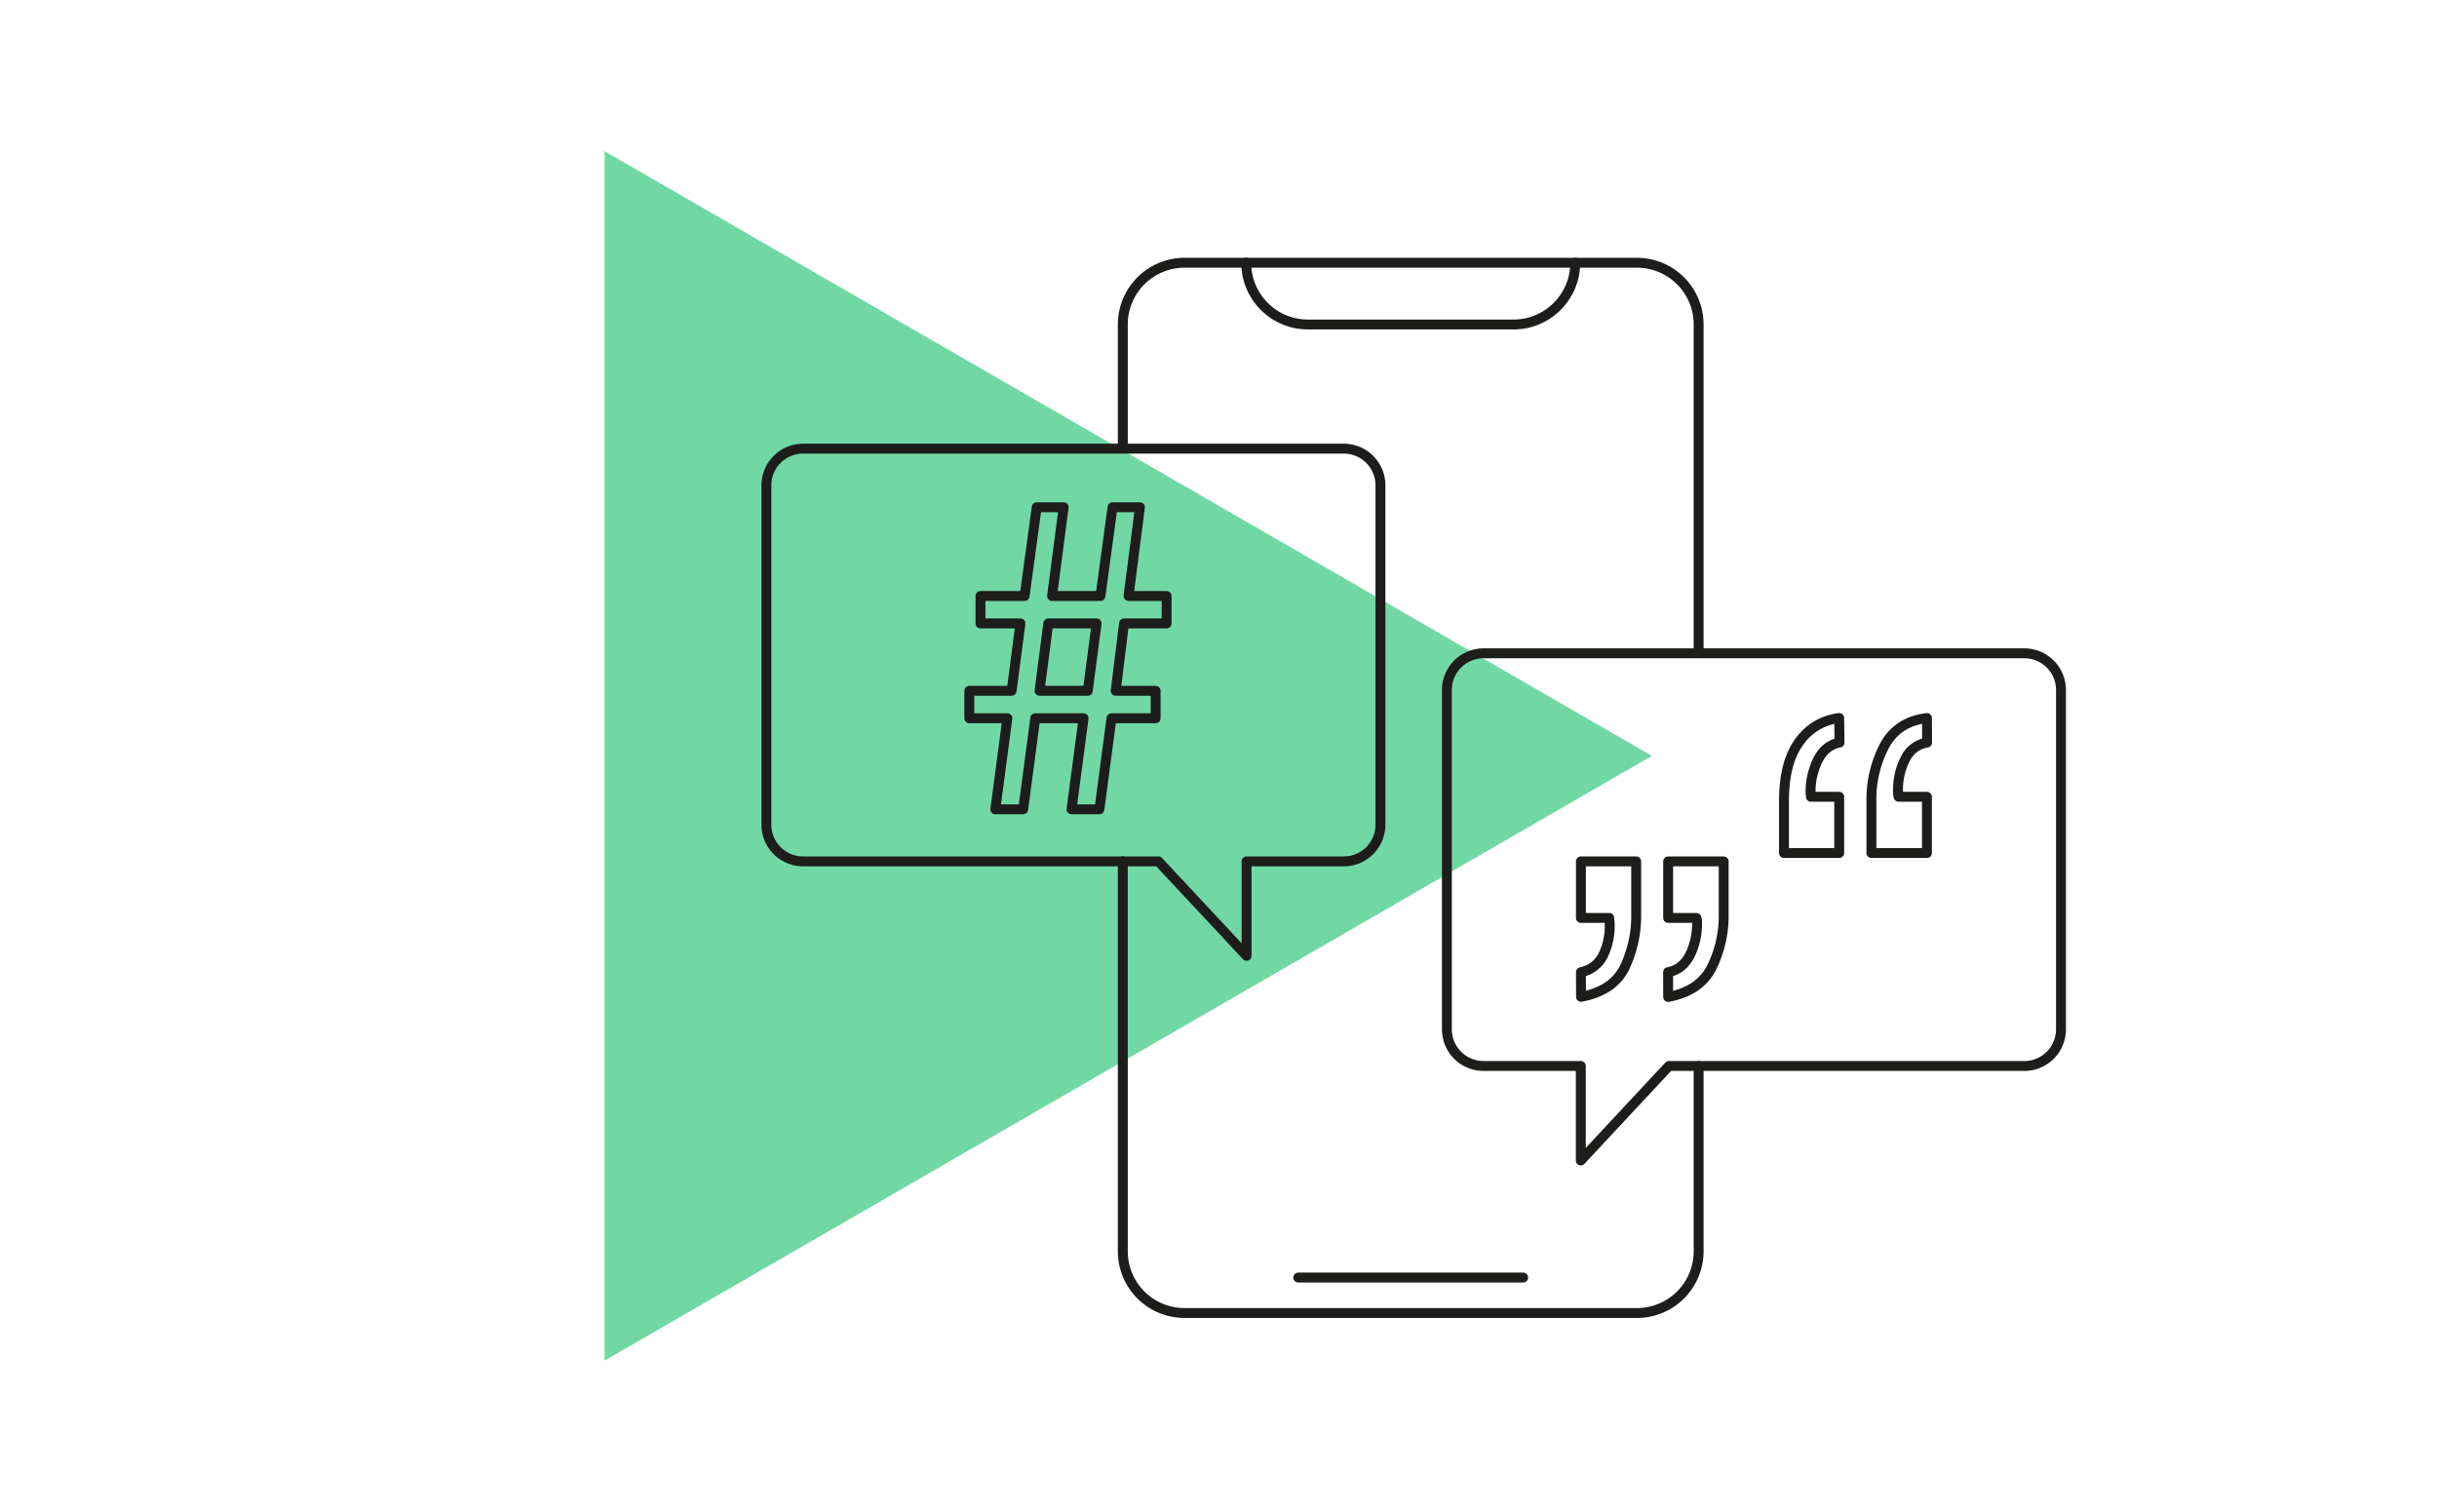
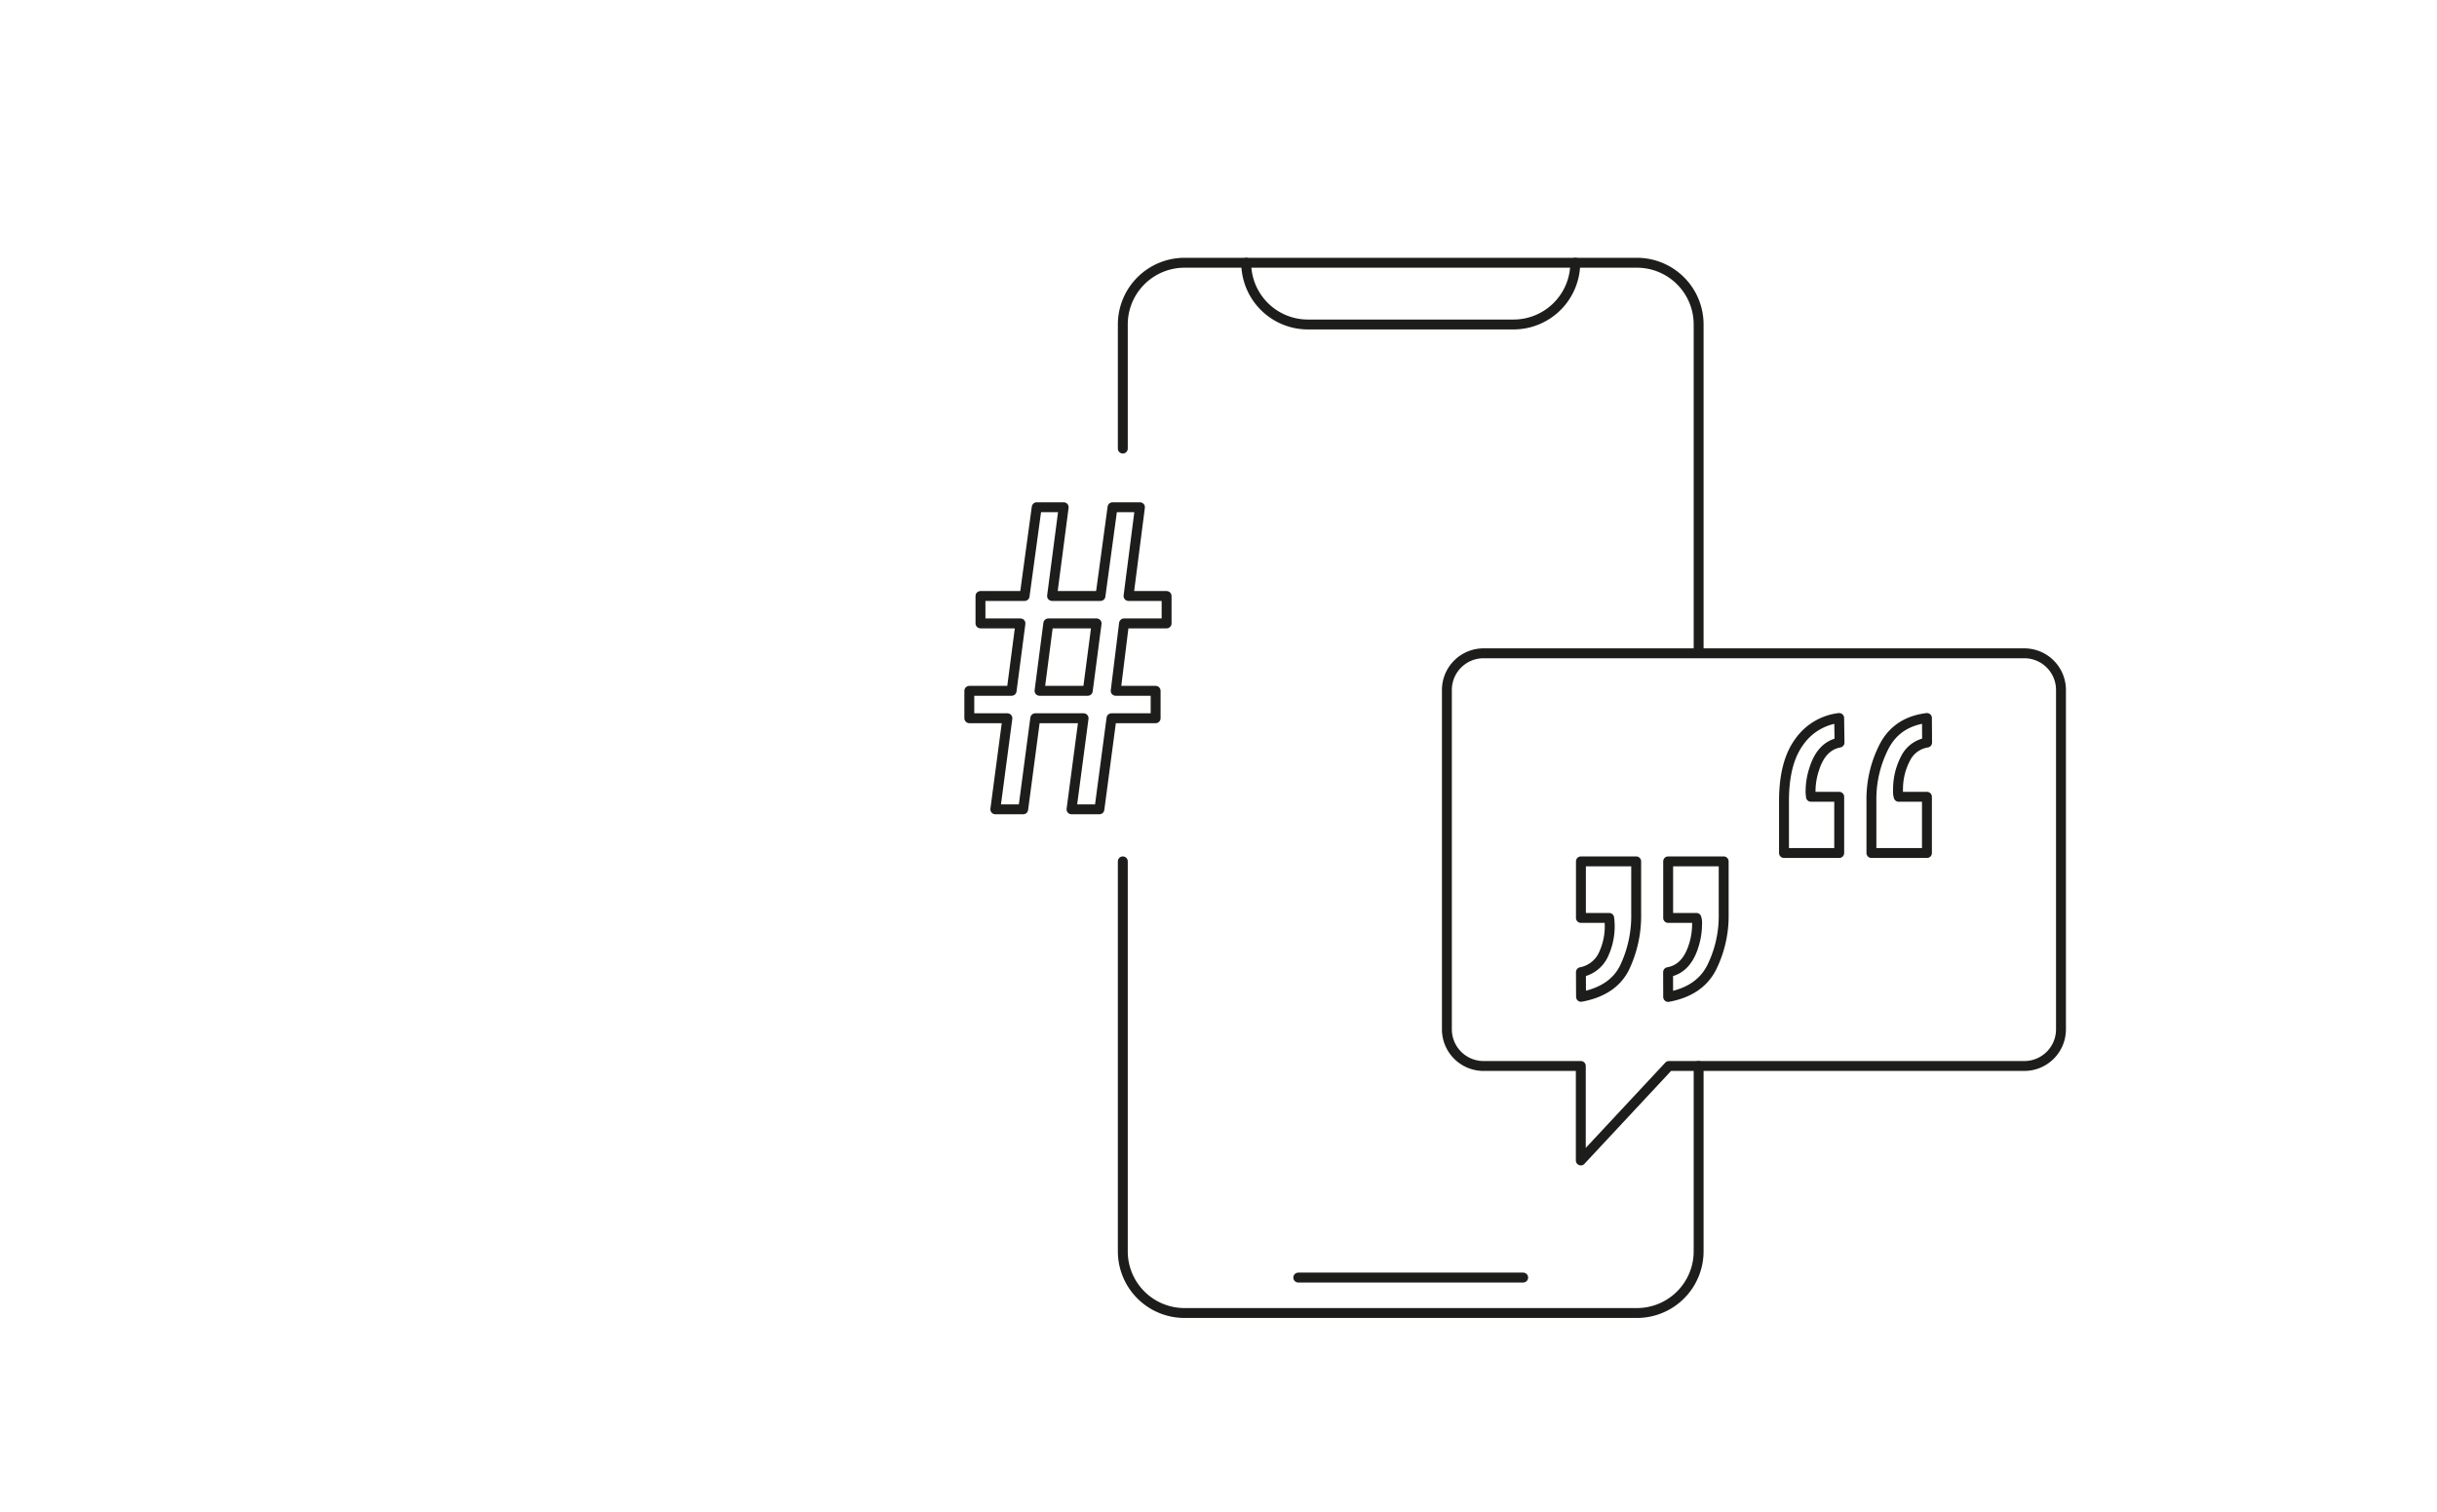
<svg xmlns="http://www.w3.org/2000/svg" id="Ebene_1" data-name="Ebene 1" viewBox="0 0 640 397">
  <defs>
    <style>
      .cls-1 {
        fill: #71d8a5;
      }

      .cls-2 {
        fill: none;
        stroke: #1d1d1b;
        stroke-linecap: round;
        stroke-linejoin: round;
        stroke-width: 2.6px;
      }
    </style>
  </defs>
  <title>Unbenannt-1</title>
-   <polygon class="cls-1" points="433.82 198.5 158.77 39.7 158.77 357.3 433.82 198.5" />
  <g>
    <path class="cls-2" d="M413.69,69a16.21,16.21,0,0,1-16.21,16.21h-54A16.2,16.2,0,0,1,327.28,69" />
    <line class="cls-2" x1="340.95" y1="335.49" x2="400.01" y2="335.49" />
-     <path class="cls-2" d="M352.93,117.82H210.87a9.63,9.63,0,0,0-9.6,9.6V216.6a9.63,9.63,0,0,0,9.6,9.6h93.35L327.37,251V226.2h25.56a9.63,9.63,0,0,0,9.6-9.6V127.42A9.63,9.63,0,0,0,352.93,117.82Z" />
    <path class="cls-2" d="M389.58,171.56H531.65a9.63,9.63,0,0,1,9.6,9.6v89.17a9.63,9.63,0,0,1-9.6,9.6H438.29l-23.14,24.81V279.93H389.58a9.63,9.63,0,0,1-9.6-9.6V181.16A9.63,9.63,0,0,1,389.58,171.56Z" />
    <path class="cls-2" d="M261.39,212.53l3.17-23.92h-10v-7.2h11.11l2.32-17.7h-10.5v-7.2h11.59l3.18-23.31h7.08l-3.05,23.31H289l3.17-23.31h7.2l-3,23.31h10v7.2H295.19L293,181.41h10.49v7.2H291.9l-3.18,23.92H281.4l3.17-23.92H271.88l-3.17,23.92Zm24.28-31.12,2.32-17.7H275.3L273,181.41Z" />
    <path class="cls-2" d="M415.18,255.29a8.2,8.2,0,0,0,6.06-4.94,17.38,17.38,0,0,0,1.36-9.3h-7.42V226.2h14.51V240a31.53,31.53,0,0,1-3,14q-3,6.19-11.48,7.77Zm22.89,0q4.69-.82,6.61-6.61a18.77,18.77,0,0,0,1-5.93,7.24,7.24,0,0,0,0-.85,4.55,4.55,0,0,0-.17-.85h-7.42V226.2h14.58V240a30.56,30.56,0,0,1-3.17,14.1q-3.17,6.19-11.41,7.7Z" />
    <path class="cls-2" d="M483.09,195q-4.69.88-6.6,6.82a18.49,18.49,0,0,0-1,5.79,3.3,3.3,0,0,0,0,.58c0,.16.05.51.1,1.05h7.42V224h-14.5V210.35q0-10.08,4-15.53a14.92,14.92,0,0,1,10.49-6.27Zm23,0a7.65,7.65,0,0,0-5.69,4.23,17.34,17.34,0,0,0-1.94,8.31,7.63,7.63,0,0,0,0,.82,4.52,4.52,0,0,0,.17.88h7.42V224H491.47V210.35a30.26,30.26,0,0,1,3.41-14.48q3.4-6.36,11.17-7.32Z" />
    <path class="cls-2" d="M446.09,171.32V85.24A16.2,16.2,0,0,0,429.89,69H311.08a16.21,16.21,0,0,0-16.21,16.21v32.58" />
    <path class="cls-2" d="M294.87,226.2V328.6a16.2,16.2,0,0,0,16.21,16.2H429.89a16.2,16.2,0,0,0,16.2-16.2V279.93" />
  </g>
</svg>